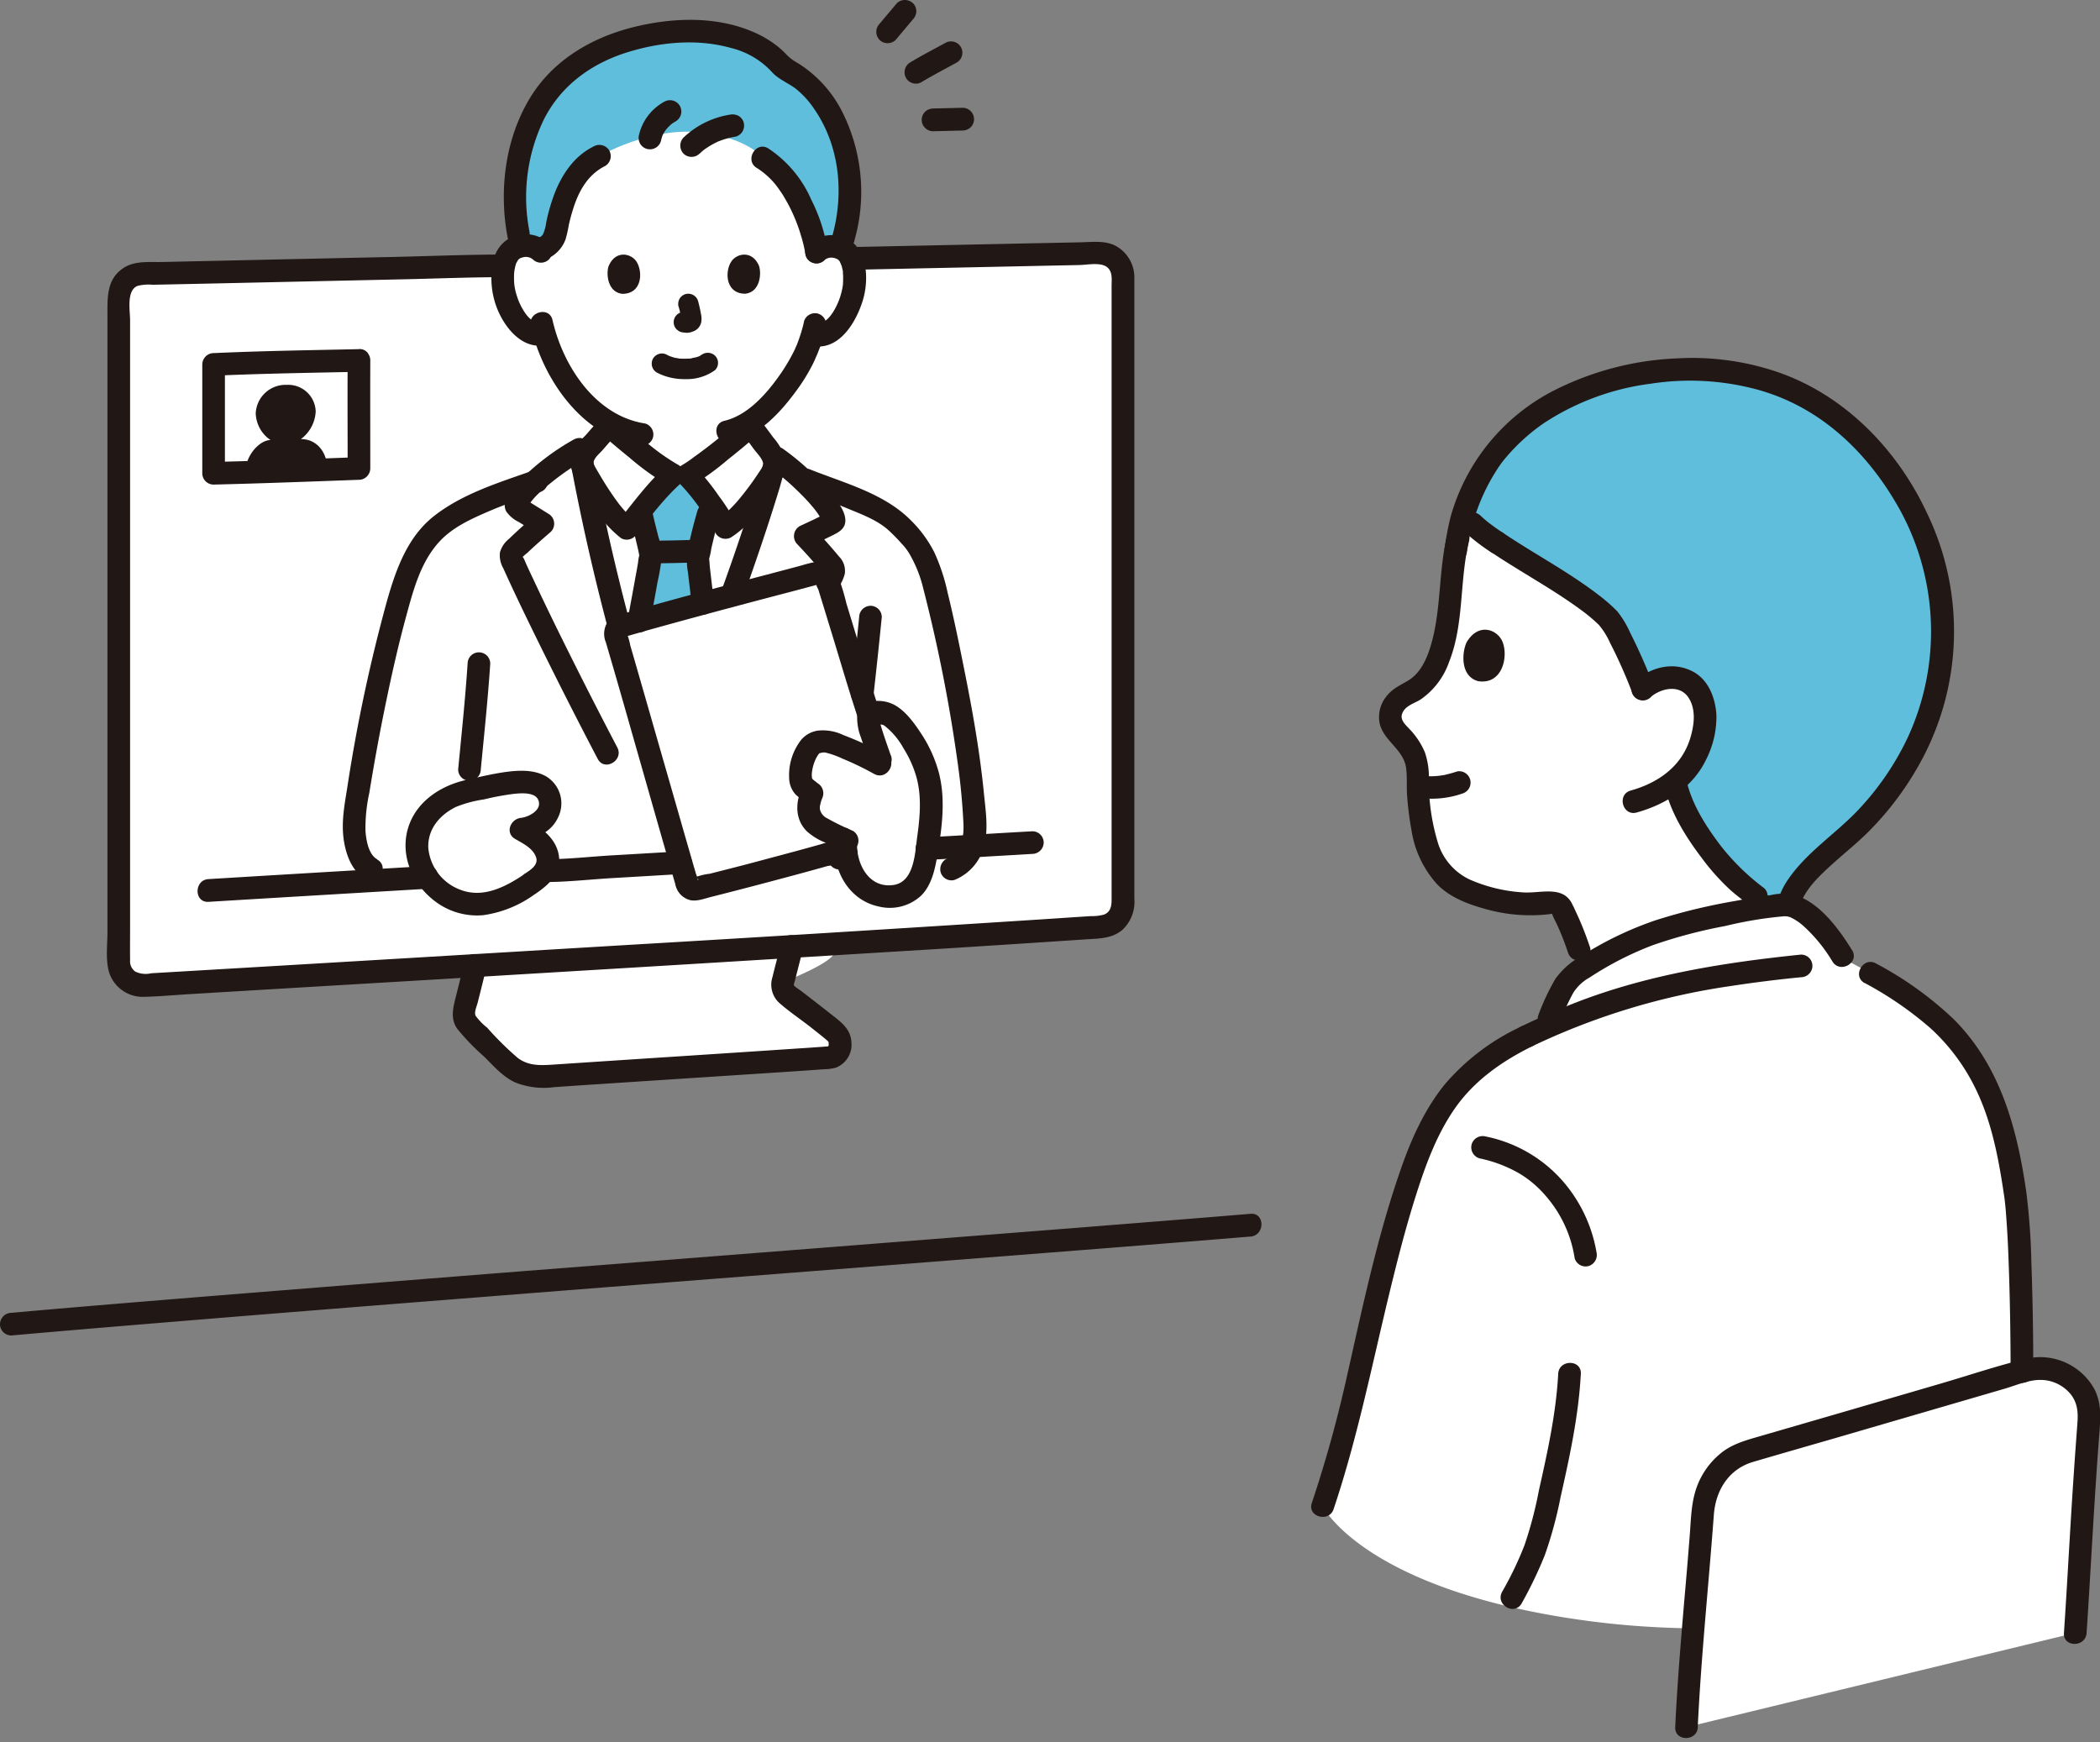
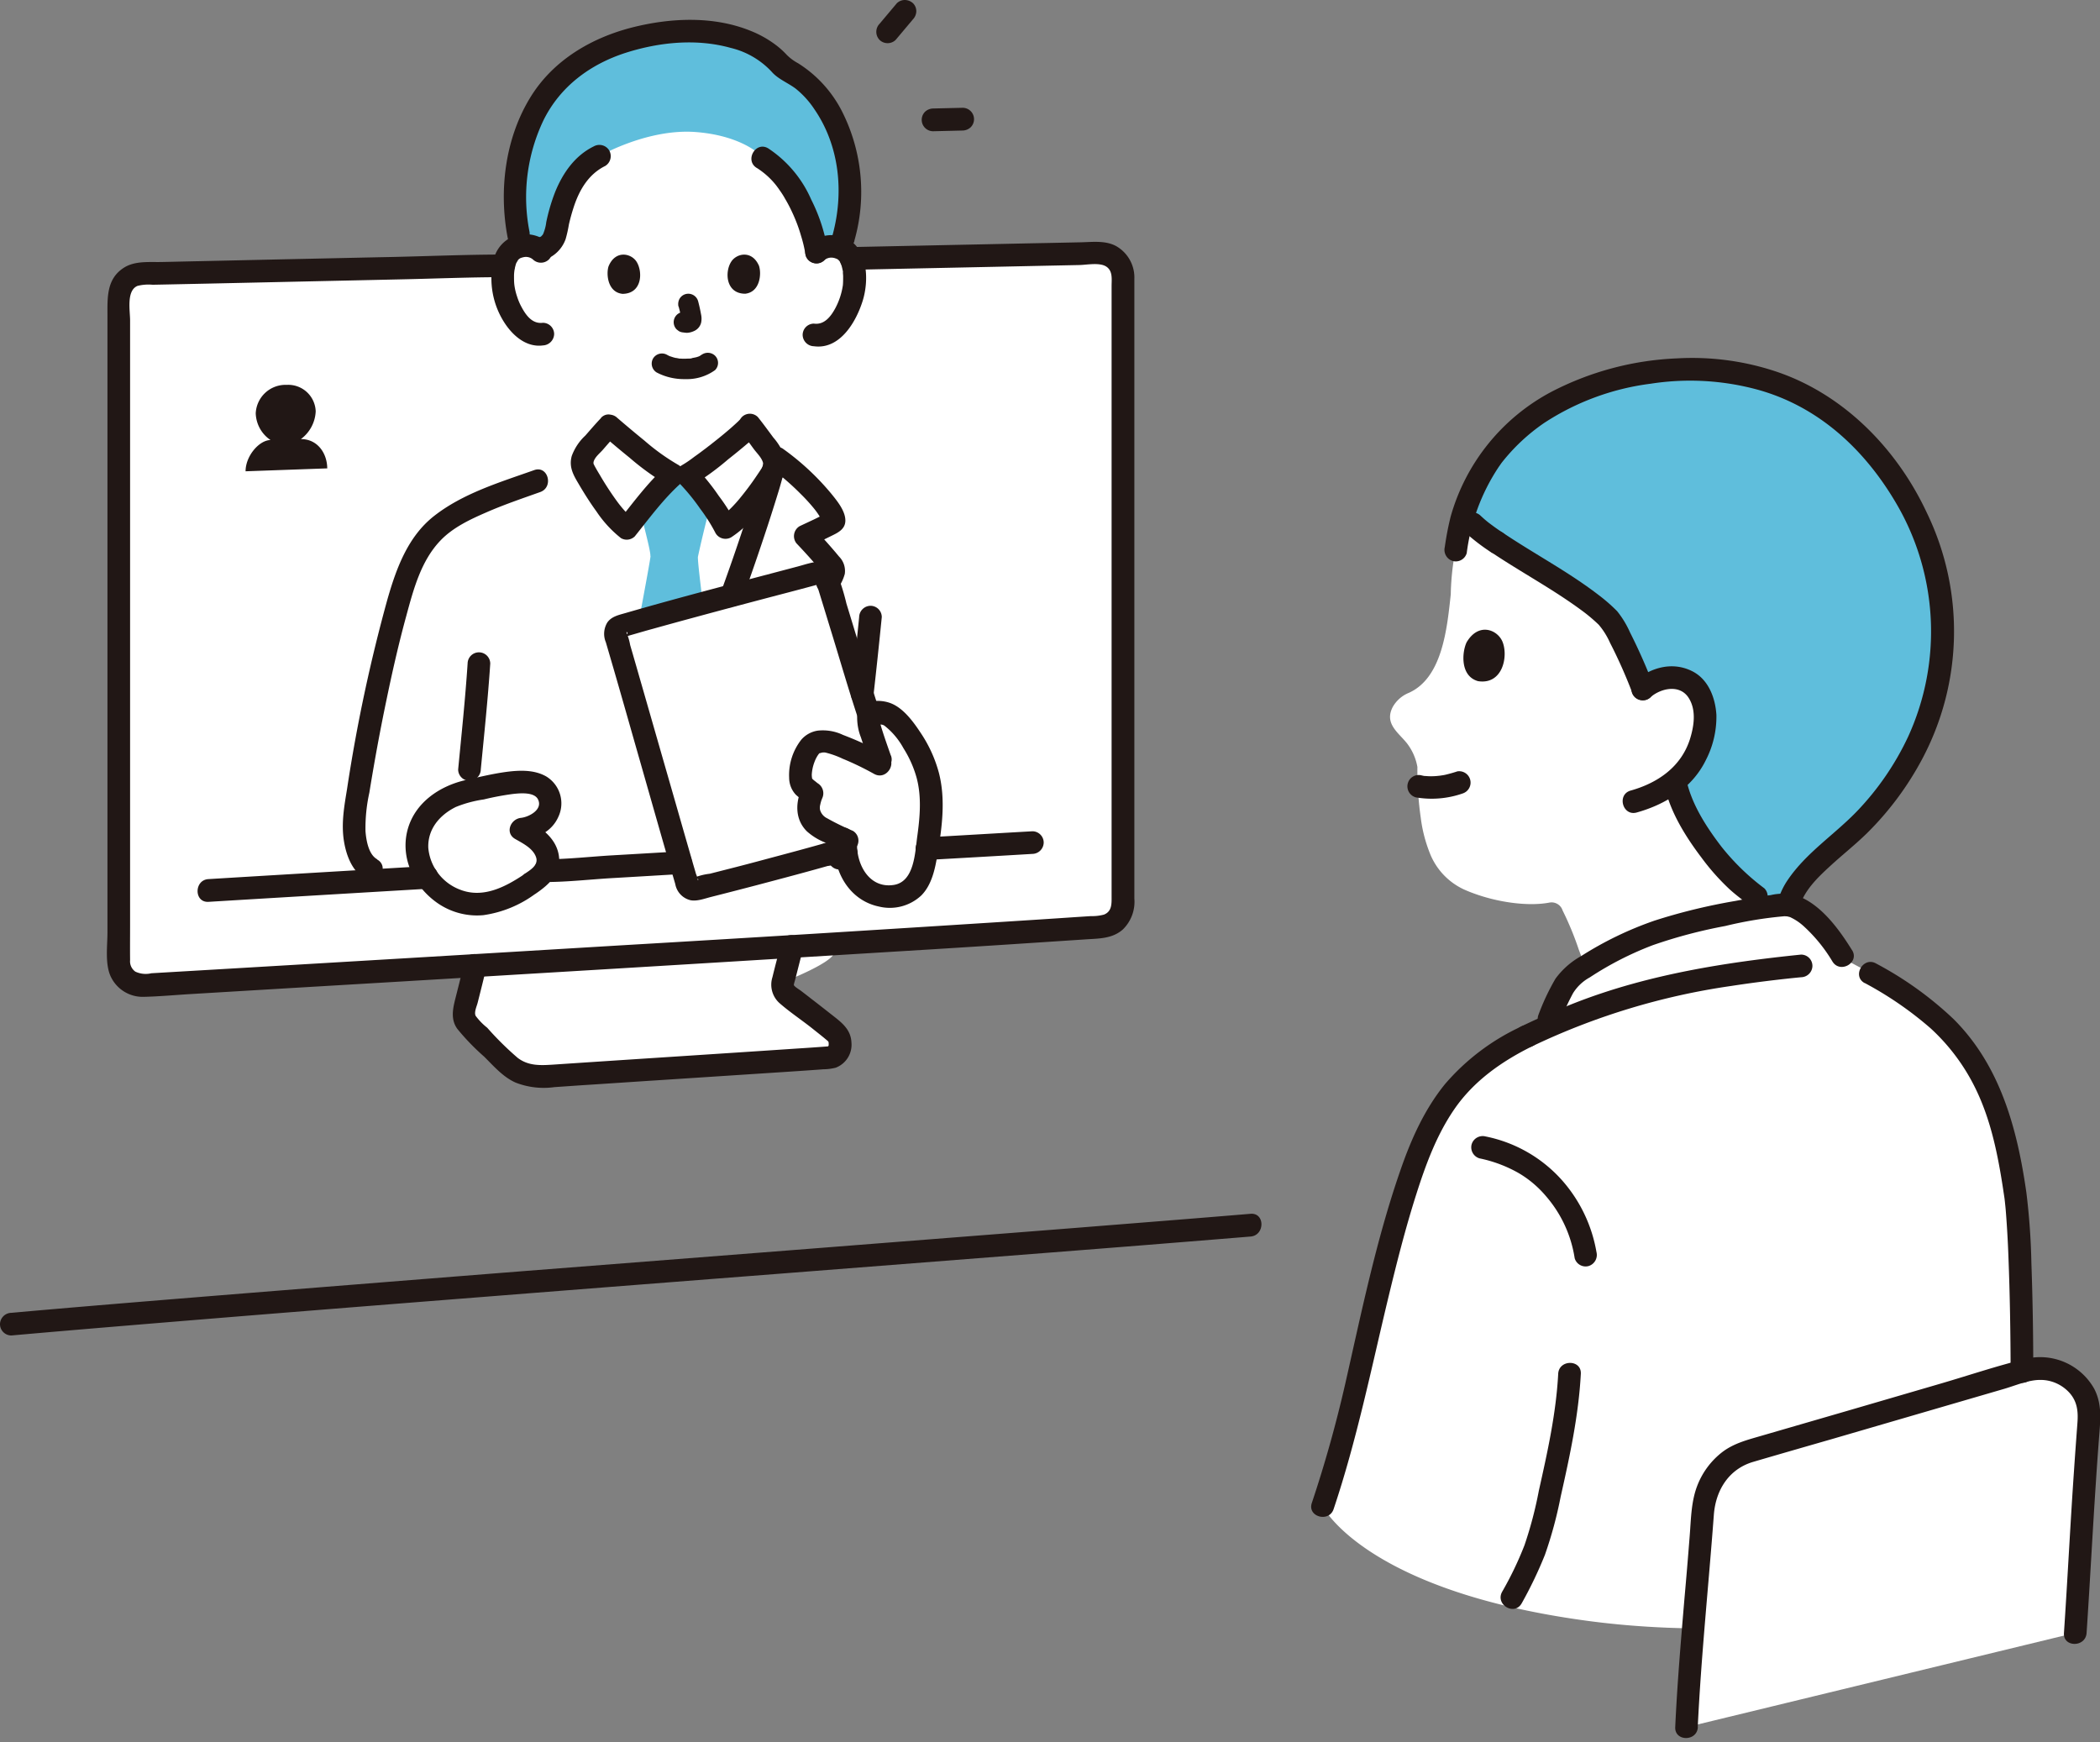
<svg xmlns="http://www.w3.org/2000/svg" width="135" height="112" fill="none">
  <rect width="100%" height="100%" fill="#808080" stroke="none" />
  <g clip-path="url(#a)">
    <path d="M106.568 59.888a22.548 22.548 0 0 0-4.658 2.28l-.42-1.125a19.694 19.694 0 0 0-1.035-2.505.747.747 0 0 0-.847-.51c-1.328.255-3.233 0-4.793-.563a8.811 8.811 0 0 1-.712-.285 4.295 4.295 0 0 1-2.198-2.362 9.234 9.234 0 0 1-.57-2.235 21.81 21.81 0 0 1-.217-3.277 3.49 3.49 0 0 0-.675-1.523c-.548-.69-1.478-1.267-.9-2.348a2.097 2.097 0 0 1 1.027-.892c2.138-.96 2.453-4.08 2.693-6.33.03-1.575.285-3.142.772-4.642l.128-.375.502.472c1.913 1.8 6.893 4.117 8.843 6.21a26.634 26.634 0 0 1 2.092 4.41c.405-.39.923-.637 1.485-.712a2.164 2.164 0 0 1 1.77.495c.668.63.87 1.792.713 2.707a5.536 5.536 0 0 1-1.875 3.428c.022.127.045.202.045.202.42 1.942 2.55 5.175 4.5 6.682l1.53 1.185a56.5 56.5 0 0 0-6.405 1.358c-.233.067-.465.135-.705.217l-.075.03-.015.008ZM70.665 16.291c-10.245.202-48.217 1.005-61.545 1.312-.817.015-1.47.69-1.47 1.507v42.728c0 .832.675 1.508 1.508 1.508h.09C27.105 62.28 58.32 60.443 70.8 59.587a1.509 1.509 0 0 0 1.403-1.508v-40.28c0-.832-.675-1.507-1.5-1.507h-.038Z" fill="#fff" />
    <path d="M32.662 68.445c-.045-.038-.082-.075-.127-.12-.788-.78-1.83-1.815-2.43-2.438a1.026 1.026 0 0 1-.233-1.14c.18-.712.532-2.107.66-2.677 6.84-.405 13.912-.833 20.377-1.23 6.465-.398-.592 2.31-.592 2.31-.075.3.03.615.277.802 1.125.863 2.363 1.808 3.098 2.438.472.382.427 1.53-.375 1.612-.803.075-11.91.78-18.398 1.223a3.134 3.134 0 0 1-2.264-.773l.007-.007Zm18.847-37.71h-.022a17.957 17.957 0 0 0-1.545-1.283 145.69 145.69 0 0 1-4.282 12.48c-1.2 3.038-1.576 4.005-3.135 7.245-1.178-3.292-1.448-4.305-2.318-7.425A146.492 146.492 0 0 1 37.26 28.89c-1.02.6-1.98 1.29-2.865 2.077a41.148 41.148 0 0 0-4.328 1.71 7.533 7.533 0 0 0-2.445 1.748 8.782 8.782 0 0 0-1.5 2.64c-1.215 3.532-2.61 10.342-3.338 15.315-.165 1.222.173 3.037 1.088 3.502l1.335.675c14.46-.855 28.425-1.642 37.297-2.152.135-.405.188-.825.173-1.253a37.585 37.585 0 0 0-.18-2.437 68.618 68.618 0 0 0-.907-5.933c-.698-3.532-.93-4.815-1.733-7.882a8.993 8.993 0 0 0-1.02-2.025 9.188 9.188 0 0 0-1.89-1.808c-1.65-.93-3.735-1.605-5.445-2.325l.007-.007Z" fill="#fff" />
    <path d="M34.786 16.155a1.366 1.366 0 0 0-.998-.368 1.298 1.298 0 0 0-1.155.638c-.397.683-.382 1.935-.12 2.715.21.773.63 1.462 1.223 2.002.352.3.817.42 1.275.323a10.525 10.525 0 0 0 1.987 3.78 8.603 8.603 0 0 0 2.168 1.935v.218c.42.36 2.977 2.572 4.11 3.157h.922c.548-.293 3.735-2.738 4.013-3.218v-.217c1.882-1.245 3.33-3.75 3.607-4.5.158-.36.293-.728.405-1.103l.113.023c.42.06.847-.067 1.177-.337a4.14 4.14 0 0 0 1.23-1.995c.263-.78.285-2.033-.105-2.715a1.274 1.274 0 0 0-1.155-.645 1.395 1.395 0 0 0-1.005.367s1.988-8.595-9.06-8.595c-9.337 0-8.647 8.543-8.647 8.543l.015-.008Z" fill="#fff" />
    <path d="M40.058 41.197a147.927 147.927 0 0 1-2.64-11.475c.03-.292.157-.577.352-.795.42-.45.953-1.102 1.388-1.545.42.36 2.977 2.573 4.11 3.158h.922c.548-.293 3.736-2.738 4.013-3.218.405.495.9 1.215 1.297 1.718.196.255.3.57.3.892a144.748 144.748 0 0 1-4.14 11.985c-1.2 3.038-1.574 4.005-3.134 7.245-1.178-3.292-1.448-4.312-2.318-7.425a11.98 11.98 0 0 1-.15-.555v.015Zm89.325 60.63c.862-5.535.682-21.547.18-24.96a27.3 27.3 0 0 0-1.463-6.172c-1.777-4.485-4.89-6.623-9.555-9.038-1.132-1.927-2.745-3.51-3.78-3.48-1.147.038-4.777.728-7.417 1.455-2.408.668-5.31 2.303-6.345 3.18-.555.473-1.11 1.935-1.425 2.678l-.24.577c-.397.18-.787.368-1.185.563-3.12 1.53-5.093 3.352-6.555 6.577-1.71 3.773-3.188 10.53-4.403 15.855a68.226 68.226 0 0 1-2.174 7.77s2.654 5.408 16.904 7.358c14.25 1.95 27.458-2.363 27.458-2.363Z" fill="#fff" />
    <path d="M108.412 111.044c.225-4.71.735-9.397 1.042-13.83.128-1.807 1.208-3.405 2.94-3.907 5.16-1.493 12.668-3.69 17.858-5.205 2.025-.593 4.192.952 4.035 3.06-.503 6.525-.57 9.037-.9 13.822M34.064 56.842c-.982.667-2.07 1.26-3.27 1.297a3.973 3.973 0 0 1-3.937-3.18c-.293-1.762.765-3.255 2.647-3.945 1.043-.225 2.82-.667 3.698-.712.765-.038 1.642.067 2.002.697.27.51.195 1.14-.18 1.575-.39.443-.945.705-1.537.743.487.24.93.57 1.305.96.375.39.517.945.367 1.462-.202.413-.525.75-.915.975-.06.045-.12.083-.187.128h.007Zm5.58-15.758c-.03-.097-.052-.18-.075-.262a.431.431 0 0 1 .293-.54c3.217-.953 9.712-2.648 12.742-3.458a.437.437 0 0 1 .525.293c1.238 4.005 2.31 7.612 2.775 8.992l2.13 7.373-4.537 1.35c-1.485.427-6.645 1.815-8.798 2.325a.434.434 0 0 1-.517-.3c-.84-2.88-3.555-12.458-4.53-15.773h-.008Z" fill="#fff" />
    <path d="M57.286 57.637c-.428 0-.848-.082-1.23-.262a2.6 2.6 0 0 1-.825-.563 2.829 2.829 0 0 1-.72-1.477 3.573 3.573 0 0 1-.135-1.32c-.563-.248-.93-.465-1.185-.578a2.296 2.296 0 0 1-.968-.697 1.376 1.376 0 0 1-.255-.9c.03-.293.105-.585.233-.855a4.734 4.734 0 0 1-.63-.533c-.315-.66.06-1.785.352-2.25.158-.292.458-.495.788-.532a1.26 1.26 0 0 1 .645.037c1.17.398 2.302.9 3.382 1.515-.247-.697-.645-1.822-.855-2.527a1.797 1.797 0 0 1-.06-.6.391.391 0 0 1 .413-.315c.27-.015.532.022.787.112.585.3 1.253 1.118 1.688 1.838a7.254 7.254 0 0 1 1.08 2.835c.09.847.097 1.702.007 2.557-.165.953-.18 1.523-.435 2.535-.09.465-.277.9-.562 1.283a2.054 2.054 0 0 1-1.515.69v.007Z" fill="#fff" />
    <path d="M103.514 39.884a26.634 26.634 0 0 1 2.092 4.41c.405-.39.923-.637 1.485-.712a2.164 2.164 0 0 1 1.77.495c.668.63.87 1.792.713 2.707a5.536 5.536 0 0 1-1.875 3.428c.022.127.045.202.045.202.42 1.943 2.55 5.175 4.5 6.683l1.53 1.185c.42-.06.772-.098 1.012-.105.068 0 .128 0 .195.015.443-1.868 2.858-3.555 4.223-4.838 2.167-2.04 5.407-6.097 5.685-12.052a17.576 17.576 0 0 0-2.235-9.128c-3.585-6.232-8.048-7.597-10.815-8.152a16.975 16.975 0 0 0-5.37-.135c-.99.127-1.965.315-2.925.57-5.25 1.41-7.598 4.785-8.055 5.565-.6.952-1.08 1.987-1.418 3.06l.63.592c1.913 1.8 6.893 4.118 8.843 6.21h-.03Zm-61.695-4.132c0 .135-.33 1.927-.75 4.177 1.2-.337 2.632-.735 4.11-1.132-.173-1.485-.315-2.603-.315-2.985.15-.72.517-2.258.66-2.753 0 0 .105-.24.232-.547a15.857 15.857 0 0 0-1.575-1.965h-.922a23.139 23.139 0 0 0-2.07 2.302l.015.068c.097.637.622 2.445.607 2.827l.008.008ZM54.56 11.024a9.321 9.321 0 0 0-2.505-5.475 9.214 9.214 0 0 0-1.807-1.267c-1.455-1.898-4.583-2.46-7.058-2.22-2.82.277-5.722 1.26-7.62 3.397-2.175 2.453-3.045 6.713-2.077 10.358.09-.015.187-.03.277-.03.315-.015.615.082.87.262.555-.12.983-.57 1.073-1.132.165-.99.465-1.958.885-2.865a4.247 4.247 0 0 1 1.875-1.98l.21-.113s3.015-1.702 6.045-1.47c2.835.218 4.042 1.388 4.042 1.388l.45.435c2.1 1.41 3.105 4.732 3.27 5.91.27-.248.63-.383 1.005-.368.18 0 .36.038.525.105.548-1.575.735-3.255.548-4.92l-.008-.015Z" fill="#5FBEDC" />
    <path d="M32.393 16.365c-2.408 0-4.823.105-7.238.158-2.212.044-4.417.097-6.63.142l-5.767.128c-.803.015-1.598.037-2.4.052-.795.015-1.688-.082-2.393.367-1.132.72-1.057 1.943-1.057 3.113v39.6c0 .87-.158 1.98.18 2.79a2.268 2.268 0 0 0 2.152 1.373c1.013-.023 2.033-.12 3.045-.18l6.51-.39c4.815-.285 9.63-.57 14.453-.863 8.917-.532 17.835-1.08 26.752-1.627 3.285-.203 6.563-.42 9.848-.638.832-.053 1.665-.045 2.332-.63a2.486 2.486 0 0 0 .743-1.987v-39.84a2.32 2.32 0 0 0-1.193-2.123c-.69-.36-1.5-.248-2.25-.232l-2.175.045c-1.942.037-3.885.082-5.827.12l-6.78.142c-.938.023-.938 1.478 0 1.463 4.162-.09 8.325-.173 12.48-.263l2.197-.045c.495-.008 1.335-.188 1.763.113.405.285.322.802.322 1.237v39.218c0 .465.038.982-.487 1.192a2.894 2.894 0 0 1-.84.098l-1.035.067c-1.53.105-3.068.202-4.598.3-8.205.525-16.417 1.035-24.622 1.515-9.075.547-18.143 1.087-27.218 1.62l-2.932.172a1.566 1.566 0 0 1-1.028-.105.81.81 0 0 1-.337-.734c-.008-.765 0-1.53 0-2.288V20.602c0-.637-.248-1.912.472-2.22.323-.082.653-.105.983-.075l1.087-.022 2.483-.052 12.277-.27c2.243-.046 4.485-.143 6.72-.143.938 0 .938-1.462 0-1.462l.008.007Z" fill="#211715" />
    <path d="M48.644 10.792c.51.322.96.735 1.32 1.215-.053-.068.082.112.097.135.045.067.09.127.135.195.098.142.188.285.27.435.165.277.315.562.45.855.233.495.428 1.005.578 1.53.127.405.225.817.292 1.245.105.39.51.615.9.51a.747.747 0 0 0 .51-.9 11.133 11.133 0 0 0-1.05-3.188 7.55 7.55 0 0 0-2.76-3.285c-.802-.487-1.537.773-.735 1.26l-.007-.007Zm-6.428 13.155c.57.3 1.208.442 1.845.427a3.09 3.09 0 0 0 1.905-.577.654.654 0 0 0 0-.93.675.675 0 0 0-.93 0c.225-.18 0-.008-.075.03-.052.03-.202.075.008 0-.053.015-.098.037-.15.052-.135.045-.285.053-.413.098.068-.023.113-.015.015 0-.037 0-.082.007-.12.007-.097 0-.195.008-.292.008-.09 0-.18 0-.263-.008-.037 0-.082 0-.12-.007h-.067c-.053-.015-.03-.008.067 0-.015-.023-.172-.03-.202-.038-.06-.015-.128-.03-.188-.052-.052-.015-.112-.038-.165-.053-.015 0-.037-.015-.052-.022-.105-.038.157.075.06.03-.068-.03-.135-.068-.195-.098a.666.666 0 0 0-.9.233.666.666 0 0 0 .232.9Zm1.41-4.238c.083.293.143.585.195.885l-.022-.172v.12l.022-.173s0 .038-.015.053l.068-.158-.023.038.105-.135s-.015.022-.03.03l.135-.105s-.045.022-.067.037l.157-.067a.527.527 0 0 1-.12.037l.173-.022h-.113l.173.022-.3-.045a.661.661 0 0 0-.465 1.125l.135.105a.64.64 0 0 0 .33.09h.007l-.172-.022c.112.022.225.037.337.045.18 0 .36-.053.525-.135a.79.79 0 0 0 .413-.525 1.276 1.276 0 0 0-.008-.533 10.47 10.47 0 0 0-.187-.84.657.657 0 0 0-.803-.457.656.656 0 0 0-.39.3.711.711 0 0 0-.067.51l.007-.008Zm-4.507-2.58c-.158.503-.053 1.665.9 1.763 1.26-.008 1.32-1.41.9-2.07-.345-.54-1.365-.765-1.8.307Zm9.682-.007c.158.502.053 1.657-.892 1.762-1.26 0-1.328-1.41-.9-2.062.345-.54 1.365-.765 1.8.307l-.008-.007ZM24.246 55.244c-.555-.307-.705-1.222-.75-1.807-.015-.833.068-1.665.248-2.475.322-1.988.682-3.96 1.095-5.933.375-1.815.787-3.63 1.275-5.415.465-1.71.945-3.555 2.205-4.867.787-.825 1.882-1.343 2.917-1.793 1.14-.502 2.318-.9 3.495-1.32.878-.315.503-1.725-.39-1.41-2.197.78-4.582 1.493-6.442 2.955-1.68 1.32-2.423 3.368-2.993 5.355a103.88 103.88 0 0 0-2.595 12.188c-.18 1.102-.375 2.175-.21 3.292.143.945.525 2.018 1.41 2.505.818.458 1.553-.802.735-1.26v-.015Z" fill="#211715" />
    <path d="M30.06 42.667c-.15 2.273-.39 4.538-.607 6.803 0 .405.33.727.728.727a.742.742 0 0 0 .727-.727c.218-2.265.458-4.53.608-6.803a.727.727 0 1 0-1.455 0Zm24.616 12.705c.075-.412.142-.832.21-1.252a.555.555 0 0 0 .015-.293.505.505 0 0 0-.09-.27.732.732 0 0 0-1.335.173c-.068.42-.135.832-.21 1.252a.555.555 0 0 0-.015.293c0 .097.037.187.09.27a.733.733 0 0 0 1.335-.173Zm.555-15.697c-.165 1.65-.338 3.3-.525 4.95 0 .405.33.727.727.727a.743.743 0 0 0 .728-.727c.187-1.65.36-3.3.525-4.95a.727.727 0 0 0-.728-.728.743.743 0 0 0-.727.728Z" fill="#211715" />
-     <path d="M51.646 31.576c.99.397 1.987.757 2.97 1.17.84.344 1.777.704 2.467 1.312.315.285.615.593.9.915.225.233.413.495.563.78.36.645.63 1.343.802 2.063a99.8 99.8 0 0 1 2.228 11.31 41.61 41.61 0 0 1 .36 3.84c.037.802-.113 1.844-.96 2.197-.383.12-.6.51-.51.9.105.39.51.615.892.51a3.177 3.177 0 0 0 1.875-2.078c.33-1.087.135-2.34.023-3.45-.248-2.535-.683-5.047-1.178-7.544-.36-1.808-.72-3.615-1.162-5.408a12.459 12.459 0 0 0-.848-2.573 7.888 7.888 0 0 0-1.477-2.032c-1.733-1.777-4.328-2.43-6.57-3.33a.723.723 0 0 0-.893.51c-.097.39.128.78.51.9l.008.008Zm-11.13 8.527a140.728 140.728 0 0 1-2.55-11.408.742.742 0 0 0-1.073-.442 15.588 15.588 0 0 0-3.547 2.715c-.428.457-1.163 1.23-.803 1.912.21.3.495.533.825.69.383.24.773.48 1.155.728l-.15-1.148c-.555.48-1.11.968-1.642 1.486a1.71 1.71 0 0 0-.593.884c-.037.353.038.713.218 1.02.622 1.38 1.282 2.753 1.95 4.118a330.166 330.166 0 0 0 4.117 8.13c.435.833 1.695.098 1.26-.735a337.779 337.779 0 0 1-3.735-7.35c-.592-1.2-1.17-2.408-1.74-3.623-.15-.314-.3-.637-.442-.96 0 0-.203-.547-.24-.217.007-.06.315-.315.367-.352.495-.473 1.005-.916 1.523-1.366a.736.736 0 0 0-.15-1.147l-.795-.495-.36-.225c-.098-.06-.203-.112-.308-.165l.098.367v-.09l-.09.368c.352-.765 1.11-1.358 1.755-1.875a17.51 17.51 0 0 1 2.062-1.402l-1.072-.436a145.483 145.483 0 0 0 2.55 11.408c.24.907 1.65.525 1.402-.39h.008Zm4.185-5.4c-.923.037-1.845.052-2.768.06a.727.727 0 1 0 0 1.455 85.166 85.166 0 0 0 2.768-.06.727.727 0 0 0 0-1.455Z" fill="#211715" />
-     <path d="m45.907 38.79-.225-1.905c-.023-.218-.053-.435-.068-.66 0-.083-.014-.165-.022-.24v-.112c-.03-.098-.045.142-.008.052.068-.217.113-.435.143-.66.06-.255.12-.51.18-.758.105-.42.203-.84.323-1.252.255-.908-1.148-1.29-1.403-.39-.255.892-.495 1.807-.652 2.722-.038.405-.023.818.052 1.223.075.66.158 1.32.233 1.98.014.398.33.72.727.727.398 0 .727-.33.727-.727h-.007Zm-5.4-5.678c.09.555.248 1.096.375 1.636.068.277.135.547.188.825l.022.142c.015.097-.015-.18 0-.015.015.18-.038-.038.015-.053a3.16 3.16 0 0 0-.09.533 41.83 41.83 0 0 1-.165.915c-.157.885-.322 1.763-.487 2.648a.75.75 0 0 0 .51.9.741.741 0 0 0 .9-.51c.172-.916.337-1.83.502-2.745.12-.518.203-1.035.262-1.568a4.789 4.789 0 0 0-.232-1.373c-.135-.57-.3-1.14-.398-1.717a.735.735 0 0 0-.9-.51.747.747 0 0 0-.51.9l.008-.008Z" fill="#211715" />
    <path d="M38.64 26.873c-.353.367-.683.757-1.013 1.132-.39.36-.683.803-.87 1.305-.195.698.09 1.208.428 1.778.36.615.742 1.222 1.162 1.8.435.652.968 1.23 1.575 1.71.285.165.645.12.885-.113.938-1.17 1.852-2.422 2.977-3.427a.743.743 0 0 0-.007-1.043 1.647 1.647 0 0 0-.135-.105 13.862 13.862 0 0 1-2.205-1.575 82.678 82.678 0 0 1-1.755-1.47.738.738 0 0 0-1.028 0 .747.747 0 0 0 0 1.035c.6.518 1.2 1.028 1.815 1.523a16.46 16.46 0 0 0 2.438 1.755l-.15-1.148c-1.117 1.005-2.032 2.258-2.97 3.428l.885-.113c-.127-.09.083.075-.037-.03-.06-.052-.113-.097-.166-.15a7.735 7.735 0 0 1-.855-1.005 19.83 19.83 0 0 1-1.064-1.642 14.111 14.111 0 0 1-.33-.57c-.03-.06-.06-.135-.105-.195-.016-.03-.083-.143 0 .037.075.158.022 0 .044-.097.083-.308.383-.533.6-.78.3-.345.593-.69.908-1.013.645-.675-.383-1.71-1.035-1.035l.008.008Zm15.224 10.95c.203-.278.353-.593.443-.923a1.309 1.309 0 0 0-.367-1.117 31.877 31.877 0 0 0-1.643-1.838l-.15 1.148c.435-.218.87-.428 1.297-.638.413-.202.878-.42.9-.952.023-.645-.547-1.32-.93-1.793a16.433 16.433 0 0 0-3.112-2.88.73.73 0 0 0-1.072.443 141.103 141.103 0 0 1-2.903 8.842c-.322.885 1.087 1.268 1.403.39a168.92 168.92 0 0 0 1.597-4.635c.248-.757.488-1.515.72-2.272.12-.383.218-.765.33-1.148 0-.12.015-.127.03-.037.06-.135.06-.165 0-.09.068-.225.158-.443.218-.668l-1.073.435c.675.503 1.32 1.058 1.913 1.658.322.315.622.645.907.997.105.135.203.27.292.413.053.09.113.18.158.27.045.09.052.277.052.075l.098-.368-.06.083.263-.263c-.57.33-1.185.593-1.778.878a.748.748 0 0 0-.255 1.012c.03.053.067.098.105.135.367.39.735.788 1.087 1.193.15.21.316.405.495.585-.06-.045.09-.195-.052 0-.075.105-.142.232-.203.345-.48.81.78 1.545 1.26.735l.03-.015Z" fill="#211715" />
    <path d="M47.692 27.848c.27.33.517.683.772 1.028.218.292.54.585.6.937-.007-.06.008.21 0 .173 0-.023.045-.12.023-.083-.03.053-.06.105-.09.15-.12.188-.24.368-.368.555-.337.503-.705.99-1.095 1.463a8.627 8.627 0 0 1-.997 1.02c-.105.09.045-.023-.09.075-.06.037-.12.082-.18.12l.997.262c-.3-.577-.652-1.132-1.05-1.657-.45-.66-.952-1.283-1.507-1.86l-.15 1.147a17.405 17.405 0 0 0 2.257-1.65c.42-.33.833-.667 1.238-1.012.3-.233.562-.503.78-.81.495-.803-.765-1.53-1.26-.735-.068.105.142-.143 0 0-.053.052-.098.105-.15.15-.143.135-.285.262-.428.39-.397.345-.802.675-1.215.997l-.142.113-.09.067c.037-.03.037-.03 0 0-.105.083-.21.165-.315.24-.195.15-.39.293-.593.435-.262.203-.532.39-.817.555a.748.748 0 0 0-.255 1.013c.03.052.067.097.105.135.487.51.937 1.057 1.335 1.635a10.8 10.8 0 0 1 .997 1.582.74.74 0 0 0 .998.263 6.595 6.595 0 0 0 1.62-1.508c.487-.592.945-1.207 1.372-1.845.383-.57.645-1.087.458-1.815a3.875 3.875 0 0 0-.735-1.245c-.33-.442-.653-.892-.998-1.32a.724.724 0 0 0-1.027 0 .755.755 0 0 0 0 1.035Zm-12.398-12.21a2.235 2.235 0 0 0-2.452-.367c-.563.285-.968.81-1.11 1.425a5.236 5.236 0 0 0 .735 4.11c.54.81 1.395 1.537 2.43 1.402a.754.754 0 0 0 .727-.727.728.728 0 0 0-.727-.728c-.653.083-1.058-.435-1.365-1.005a3.738 3.738 0 0 1-.293-.69 3.757 3.757 0 0 1-.18-.802c-.015-.173-.015-.338-.015-.51 0-.143.015-.285.038-.428.03-.15.067-.3.12-.442-.038.097.082-.128.112-.18-.067.142-.045.06.008 0 .022-.03.15-.12.022-.03.053-.038.105-.068.165-.098-.12.053.075-.022.105-.022a.693.693 0 0 1 .645.135.738.738 0 0 0 1.028 0 .747.747 0 0 0 0-1.035l.007-.008Zm17.708 1.08a.7.7 0 0 1 .607-.135c.038 0 .255.09.143.038.06.03.112.06.165.097-.098-.067-.023-.015.022.038.045.052.105.165.008 0 .022.037.045.067.06.097 0 .008.09.195.045.083.052.142.09.292.12.442.015.045.022.09.015.135 0 .083.015.165.015.255 0 .188 0 .368-.015.555a4.534 4.534 0 0 1-.488 1.493c-.3.555-.72 1.08-1.372.99a.727.727 0 0 0-.728.727c.008.398.33.72.728.728 1.672.225 2.715-1.575 3.135-2.933.382-1.23.352-3.105-.84-3.885a2.227 2.227 0 0 0-2.655.248.74.74 0 0 0 .015 1.035c.285.27.727.27 1.012 0l.008-.008Z" fill="#211715" />
-     <path d="M51.69 20.663c-.098.457-.24.907-.405 1.35-.023.052-.038.105-.06.157a.527.527 0 0 1-.008.023c-.038.082-.082.165-.112.255-.038.105.09-.18 0 0-.023.037-.038.082-.06.12a11.85 11.85 0 0 1-.99 1.642c-.84 1.185-2.04 2.505-3.48 2.843-.916.21-.526 1.62.39 1.41 1.807-.42 3.202-1.928 4.252-3.375.413-.555.765-1.14 1.072-1.755.068-.142.128-.285.188-.427.075-.18-.067.15.015-.03.053-.113.098-.233.143-.353.195-.473.345-.968.457-1.462a.748.748 0 0 0-.51-.9.741.741 0 0 0-.9.51l.008-.008Zm-17.566.308c.765 3.397 3.308 7.102 6.96 7.665a.74.74 0 0 0 .893-.51.735.735 0 0 0-.51-.9c-3.188-.488-5.28-3.698-5.947-6.645-.203-.915-1.613-.526-1.403.39h.008Zm8.363-11.896a2.87 2.87 0 0 1 .127-.427l-.075.172c.083-.194.188-.382.323-.547l-.113.143c.143-.18.3-.346.48-.488l-.15.112c.113-.09.233-.164.36-.24a.733.733 0 0 0 .263-.997.733.733 0 0 0-.997-.263 3.283 3.283 0 0 0-1.628 2.138.776.776 0 0 0 .075.563.733.733 0 0 0 1.335-.173v.008Zm2.497.796c.083-.075.166-.158.255-.226.023-.014.046-.037.068-.052a.798.798 0 0 1-.03.023c.045-.038.097-.068.142-.098.203-.135.406-.255.623-.36.052-.022.105-.053.157-.075.09-.037-.022.015-.052.022.03-.007.053-.022.083-.03a4.977 4.977 0 0 1 1.072-.292.75.75 0 0 0 .435-.338.776.776 0 0 0 .075-.562.728.728 0 0 0-.337-.435.86.86 0 0 0-.563-.075 5.61 5.61 0 0 0-2.97 1.47.747.747 0 0 0 0 1.035.738.738 0 0 0 1.027 0l.015-.008Z" fill="#211715" />
    <path d="M54.922 15.48c.795-2.768.51-5.738-.788-8.31A7.853 7.853 0 0 0 51.3 4.063a3.07 3.07 0 0 1-.712-.525 5.476 5.476 0 0 0-.653-.6 6.971 6.971 0 0 0-1.657-.945c-2.385-.975-5.13-.855-7.59-.24-2.633.66-5.085 2.093-6.548 4.433-1.665 2.662-2.085 6.037-1.507 9.082.172.923 1.582.533 1.402-.39a11.488 11.488 0 0 1 .9-7.14c1.08-2.19 3.015-3.615 5.31-4.35 2.153-.682 4.538-.922 6.735-.307a5.277 5.277 0 0 1 2.618 1.522c.412.48 1.042.713 1.552 1.095.465.375.87.818 1.2 1.32 1.62 2.355 1.913 5.348 1.178 8.07-.248.908 1.162 1.298 1.402.39h-.007Z" fill="#211715" />
    <path d="M34.936 16.725a2.169 2.169 0 0 0 1.425-1.35 8.19 8.19 0 0 0 .21-.938 12.6 12.6 0 0 1 .285-1.042c.367-1.163.967-2.19 2.047-2.723a.74.74 0 0 0 .263-.997.74.74 0 0 0-.998-.263c-1.207.593-1.98 1.703-2.475 2.918a11.95 11.95 0 0 0-.577 1.957c-.03.27-.105.533-.21.78-.008.015-.105.12-.105.12a.844.844 0 0 1-.158.09c-.135.068.06-.015-.09.03-.885.293-.51 1.703.39 1.41l-.007.008Zm61.672 17.527a16.94 16.94 0 0 1-.952-.682l.142.112a8.122 8.122 0 0 1-.615-.525.773.773 0 0 0-.517-.217.732.732 0 0 0-.728.735c0 .195.075.375.21.517.54.488 1.11.93 1.718 1.32.345.203.795.09.997-.262a.74.74 0 0 0 .075-.563.782.782 0 0 0-.337-.435h.007Z" fill="#211715" />
    <path d="M106.305 44.1a35.645 35.645 0 0 0-1.515-3.435 6.13 6.13 0 0 0-.832-1.372 10.907 10.907 0 0 0-1.215-1.058c-1.935-1.485-4.11-2.625-6.128-3.982-.78-.525-1.507.742-.735 1.26 1.913 1.282 3.96 2.37 5.813 3.742.382.278.742.585 1.08.908.3.352.547.75.735 1.177.525 1.02.99 2.07 1.402 3.143.113.382.51.607.893.51a.737.737 0 0 0 .51-.9l-.008.007Z" fill="#211715" />
    <path d="M106.117 44.812c.683-.577 1.875-.825 2.438.053.51.795.345 1.837.075 2.685-.578 1.77-2.07 2.79-3.803 3.277-.9.255-.517 1.665.39 1.41 1.853-.517 3.57-1.582 4.44-3.36.468-.9.702-1.903.683-2.917-.068-1.095-.51-2.273-1.538-2.798-1.275-.652-2.67-.255-3.712.623a.733.733 0 0 0 0 1.035.738.738 0 0 0 1.027 0v-.008Zm-11.835-3.517c-.3.63-.427 2.175.735 2.497 1.568.248 1.958-1.575 1.575-2.527-.315-.78-1.537-1.283-2.31.03Z" fill="#211715" />
-     <path d="M102.195 60.847c-.21-.63-.45-1.252-.72-1.86l-.27-.585c-.023-.052-.045-.112-.075-.157-.075-.135.097.24-.015-.023-.563-1.342-2.033-.78-3.158-.847a10.02 10.02 0 0 1-3.487-.833 3.87 3.87 0 0 1-2.018-2.31 13.642 13.642 0 0 1-.6-4.08c.03-.6-.06-1.2-.247-1.77a4.914 4.914 0 0 0-1.02-1.537c-.248-.263-.585-.563-.45-.953.18-.517.772-.66 1.192-.922a4.888 4.888 0 0 0 1.83-2.415c.983-2.475.653-5.22 1.283-7.77.225-.915-1.178-1.305-1.403-.39-.577 2.34-.367 4.792-1.057 7.11-.255.847-.653 1.755-1.433 2.235-.517.315-1.035.525-1.417 1.027a2.112 2.112 0 0 0-.435 1.755c.27 1.125 1.522 1.65 1.695 2.835.082.578.022 1.215.067 1.8.053.735.143 1.47.278 2.198a6.687 6.687 0 0 0 1.657 3.502c.818.833 1.935 1.26 3.045 1.568 1.343.39 2.753.51 4.14.352.248-.03.158-.097.27.158.053.127.12.247.18.367.3.63.555 1.283.773 1.943.292.885 1.702.51 1.402-.39l-.007-.008Z" fill="#211715" />
    <path d="M115.657 58.388c.285-1.095 1.17-1.95 1.98-2.693.788-.727 1.628-1.387 2.393-2.137a19.702 19.702 0 0 0 3.517-4.718 17.486 17.486 0 0 0 .308-15.9c-1.913-4.087-5.318-7.575-9.63-9.037a17.052 17.052 0 0 0-6.405-.863c-2.805.113-5.55.84-8.048 2.13a13.088 13.088 0 0 0-6.517 8.048 19.03 19.03 0 0 0-.375 1.95.75.75 0 0 0 .51.9.735.735 0 0 0 .9-.51c.247-1.958.937-3.84 2.025-5.49.06-.09.127-.18.187-.27.015-.023.113-.15.068-.09a12.316 12.316 0 0 1 2.692-2.512 16.225 16.225 0 0 1 6.863-2.528 16.523 16.523 0 0 1 6.855.382c3.93 1.08 6.915 3.863 8.947 7.358a16.262 16.262 0 0 1 .735 14.962 17.893 17.893 0 0 1-3.255 4.755c-1.447 1.515-3.277 2.678-4.47 4.433-.307.445-.535.94-.675 1.462-.232.908 1.17 1.298 1.403.39l-.008-.022Zm-22.005-8.783c-.21.068-.42.128-.63.18-.112.03-.225.053-.345.068-.052.007-.097.015-.142.022-.15.023.165-.015-.023 0a4.18 4.18 0 0 1-.622.03c-.105 0-.203-.015-.308-.015-.157-.015.15.03 0 0-.06-.007-.12-.022-.187-.037a.724.724 0 0 0-.893.51c-.105.39.12.787.51.9a6.038 6.038 0 0 0 3.03-.255.732.732 0 0 0-.382-1.41l-.008.007Z" fill="#211715" />
    <path d="M107.025 50.61c.375 1.65 1.358 3.21 2.363 4.537.54.735 1.147 1.417 1.814 2.04.383.345.795.652 1.193.96.293.27.742.27 1.028 0a.735.735 0 0 0 0-1.035 14.862 14.862 0 0 1-2.783-2.708c-.938-1.23-1.867-2.662-2.212-4.185-.21-.915-1.613-.525-1.403.39ZM.728 85.86c4.394-.39 8.79-.75 13.184-1.11 5.888-.48 11.775-.946 17.663-1.41 6.36-.503 12.713-.998 19.073-1.493l16.994-1.328c3.946-.307 7.89-.622 11.836-.945l.915-.075c.93-.075.937-1.537 0-1.462-3.66.307-7.32.592-10.973.885-5.513.435-11.017.862-16.53 1.297l-19.005 1.485c-6 .473-11.992.953-17.992 1.433-4.643.375-9.286.75-13.92 1.155l-1.246.112a.742.742 0 0 0-.727.728c0 .405.33.727.728.727Zm97.087 17.234a26.523 26.523 0 0 0 1.5-3.127 26.586 26.586 0 0 0 1.012-3.735c.586-2.603 1.155-5.228 1.298-7.905.052-.938-1.41-.938-1.455 0-.135 2.542-.69 5.04-1.245 7.515a25.601 25.601 0 0 1-.922 3.502 22.058 22.058 0 0 1-1.44 3c-.45.825.802 1.56 1.26.735l-.008.015Zm17.97-41.722c-4.897.502-9.788 1.275-14.4 3.052A48.207 48.207 0 0 0 97.777 66c-.84.413-.105 1.673.736 1.26a44.234 44.234 0 0 1 12.772-3.87 82.02 82.02 0 0 1 4.5-.562.74.74 0 0 0 .728-.728.726.726 0 0 0-.728-.727Z" fill="#211715" />
    <path d="M119.063 61.094c-.84-1.357-2.055-3.044-3.653-3.547a3.49 3.49 0 0 0-1.575 0c-.757.098-1.515.233-2.272.375-1.763.3-3.503.72-5.205 1.268a22.3 22.3 0 0 0-4.703 2.272 5.145 5.145 0 0 0-1.657 1.455c-.443.758-.818 1.56-1.118 2.385a.735.735 0 0 0 .51.9.74.74 0 0 0 .893-.51c.24-.63.525-1.245.84-1.837a2.889 2.889 0 0 1 1.072-1.013 20.796 20.796 0 0 1 4.065-2.078 31.925 31.925 0 0 1 4.65-1.23c1.23-.3 2.483-.51 3.743-.622a.786.786 0 0 1 .502.09c.308.15.593.352.84.585a9.99 9.99 0 0 1 1.808 2.235c.495.795 1.755.067 1.26-.735v.007Zm-23.948 13.38a8.57 8.57 0 0 1 2.475.923c.69.397 1.305.922 1.815 1.53a7.922 7.922 0 0 1 1.823 3.96.73.73 0 0 0 .892.51.746.746 0 0 0 .51-.9 9.363 9.363 0 0 0-2.197-4.597 8.921 8.921 0 0 0-4.935-2.836.74.74 0 0 0-.893.51.741.741 0 0 0 .51.9Zm24.75-11.28a22.66 22.66 0 0 1 4.253 2.925 12.933 12.933 0 0 1 2.947 4.005c.945 1.988 1.38 4.178 1.71 6.346.03.217.068.434.098.66-.023-.158.022.18.022.225.038.314.06.63.083.944a69.2 69.2 0 0 1 .135 2.49c.097 2.468.135 4.936.142 7.41 0 .938 1.455.945 1.455 0 0-2.325-.037-4.657-.12-6.982a43.924 43.924 0 0 0-.322-4.537c-.585-4.103-1.673-8.16-4.68-11.16a22.55 22.55 0 0 0-4.988-3.578c-.817-.458-1.552.803-.735 1.26v-.008Z" fill="#211715" />
    <path d="M109.141 111.045c.217-4.56.697-9.105 1.035-13.657.12-1.59.967-2.948 2.542-3.406 1.688-.495 3.383-.982 5.078-1.47l11.032-3.217c.75-.218 1.568-.585 2.355-.578.698 0 1.365.3 1.838.81.532.585.585 1.245.525 1.995-.075 1.013-.15 2.025-.218 3.038-.24 3.472-.412 6.952-.645 10.425-.067.938 1.395.938 1.455 0 .218-3.24.383-6.48.6-9.72.068-1.05.143-2.093.225-3.135.075-1.005.143-1.912-.33-2.835a3.987 3.987 0 0 0-4.432-1.927c-1.815.442-3.615 1.05-5.408 1.575l-5.932 1.732-5.655 1.642c-.878.256-1.74.473-2.483 1.036a4.988 4.988 0 0 0-1.575 2.07c-.435 1.057-.435 2.204-.525 3.33a365.275 365.275 0 0 1-.337 4.027c-.233 2.752-.465 5.505-.593 8.258-.045.937 1.41.937 1.455 0l-.007.007ZM97.786 66a14.443 14.443 0 0 0-4.905 3.713c-1.32 1.635-2.168 3.54-2.85 5.512-1.56 4.485-2.513 9.172-3.563 13.793a80.648 80.648 0 0 1-2.137 7.612c-.3.892 1.11 1.275 1.402.39 1.485-4.425 2.408-8.977 3.495-13.507.548-2.273 1.118-4.538 1.83-6.766.6-1.882 1.29-3.757 2.415-5.407 1.26-1.845 3.075-3.112 5.055-4.088.84-.412.105-1.672-.735-1.26l-.007.008Zm-47.573-5.34c-.187.72-.382 1.44-.555 2.16a1.594 1.594 0 0 0 .428 1.65c.66.585 1.425 1.088 2.122 1.642.3.24.6.473.893.72.18.15.172.128.172.346 0 .09-.09.12 0 .097.09-.023-.112.007-.15.007-.622.046-1.237.09-1.852.128-5.228.353-10.455.683-15.69 1.035-.825.053-1.605.098-2.303-.435a19.86 19.86 0 0 1-1.957-1.935 3.987 3.987 0 0 1-.743-.765c-.112-.225.068-.608.128-.84.187-.742.375-1.477.547-2.22.21-.915-1.192-1.305-1.402-.39-.158.682-.33 1.365-.503 2.047-.187.758-.45 1.546.053 2.243a14.797 14.797 0 0 0 1.717 1.777c.623.615 1.215 1.313 2.025 1.673a4.97 4.97 0 0 0 2.498.293c.697-.046 1.395-.098 2.1-.143 1.522-.097 3.045-.203 4.567-.3l8.258-.54c.795-.052 1.582-.105 2.377-.165.263 0 .518-.038.773-.098a1.577 1.577 0 0 0 1.02-1.62c-.038-.885-.683-1.327-1.32-1.83-.42-.33-.84-.66-1.26-.982a54.18 54.18 0 0 0-.66-.51c-.105-.082-.443-.277-.465-.383.015-.097.045-.195.075-.292l.195-.765.315-1.237c.232-.908-1.17-1.298-1.403-.39v.022Zm7.365-58.095 1.11-1.32a.788.788 0 0 0 .218-.518.732.732 0 0 0-.21-.517.791.791 0 0 0-.525-.21.732.732 0 0 0-.518.21l-1.11 1.32a.745.745 0 0 0 0 1.035c.135.135.323.21.518.21a.732.732 0 0 0 .517-.21Zm2.408 5.873 1.897-.046a.78.78 0 0 0 .518-.21.733.733 0 0 0-.518-1.252l-1.897.045a.78.78 0 0 0-.518.21.734.734 0 0 0 .518 1.253ZM43.77 54.734c-1.455.083-2.918.172-4.373.255-1.44.082-2.91.255-4.35.255-.937 0-.937 1.463 0 1.463 1.448 0 2.91-.173 4.35-.255 1.455-.083 2.918-.173 4.373-.256.93-.052.937-1.515 0-1.462Zm-16.313.945c-4.687.278-9.367.555-14.055.84-.93.052-.937 1.515 0 1.462 4.688-.285 9.368-.562 14.055-.84.93-.052.938-1.515 0-1.462Zm38.91-2.235c-2.257.127-4.522.263-6.78.39a.742.742 0 0 0-.727.727c0 .406.33.728.727.728 2.258-.127 4.523-.255 6.78-.39a.742.742 0 0 0 .728-.727.728.728 0 0 0-.728-.728Zm-11.955.682-.667.038-.33.023a1.204 1.204 0 0 0-.623.12.75.75 0 0 0-.337.434.733.733 0 0 0 1.072.826l-.172.067-.195.023 1.237-.068a.735.735 0 1 0 0-1.47l.015.008Z" fill="#211715" />
    <path d="M33.698 56.212c-1.208.81-2.64 1.56-4.11.99a3.174 3.174 0 0 1-2.055-2.692c-.045-1.208.727-2.108 1.762-2.625a7.682 7.682 0 0 1 1.808-.488 17.57 17.57 0 0 1 1.875-.352c.428-.046 1.358-.143 1.605.344.337.66-.585 1.14-1.095 1.193-.675.075-1.042.975-.367 1.358.48.277 1.132.592 1.334 1.154.196.533-.39.855-.764 1.11-.773.526-.046 1.793.734 1.26.878-.6 1.696-1.327 1.493-2.505-.195-1.11-1.155-1.762-2.063-2.28l-.367 1.358c.998-.105 1.98-.555 2.407-1.523a2.026 2.026 0 0 0-.78-2.595c-.772-.442-1.724-.404-2.572-.292-.877.12-1.747.33-2.61.525-1.68.383-3.27 1.455-3.735 3.21-.473 1.807.412 3.622 1.89 4.672.87.616 1.927.9 2.985.803a7.346 7.346 0 0 0 3.352-1.38c.78-.525.046-1.785-.734-1.26l.007.015Zm22.913-10.298c-.593-1.77-1.11-3.555-1.658-5.34-.18-.592-.36-1.184-.54-1.77a14.217 14.217 0 0 0-.652-2.055c-.503-1.02-1.605-.562-2.446-.337-3.704.983-7.417 1.935-11.1 3-.434.127-.907.218-1.177.615a1.401 1.401 0 0 0-.09 1.267l.495 1.696c.465 1.604.922 3.21 1.38 4.822.862 3.008 1.71 6.023 2.587 9.023.09.51.473.922.983 1.042.428.082.922-.113 1.343-.218.952-.24 1.905-.487 2.85-.734 1.702-.45 3.412-.9 5.107-1.388.9-.262.518-1.665-.39-1.41-1.335.383-2.685.742-4.035 1.102-.862.233-1.718.458-2.58.675l-1.058.27a3.88 3.88 0 0 0-.974.24c-.263.166.352-.044.21.195 0-.037-.016-.075-.03-.112a1.064 1.064 0 0 0-.09-.3c-.076-.27-.158-.533-.233-.803l-.54-1.874c-.442-1.546-.885-3.09-1.328-4.628l-1.35-4.703c-.187-.645-.367-1.282-.555-1.927-.075-.27-.157-.532-.232-.803a3.507 3.507 0 0 0-.21-.727c-.015-.023-.015-.097-.03-.112.292.15-.398.412.053.277l.472-.135c.39-.112.773-.225 1.163-.33.862-.24 1.732-.48 2.594-.713a692.53 692.53 0 0 1 5.453-1.455c.833-.217 1.657-.434 2.49-.66a.786.786 0 0 0 .218-.06c.022-.082-.06-.104-.233-.06.03.09.053.173.082.263l.316 1.028c.202.652.397 1.305.6 1.957.57 1.86 1.11 3.727 1.724 5.572.3.886 1.703.51 1.403-.39h.008Z" fill="#211715" />
    <path d="M56.94 48.518c-.885-.488-1.8-.908-2.745-1.268a3.014 3.014 0 0 0-1.62-.277 1.74 1.74 0 0 0-1.065.585 3.69 3.69 0 0 0-.78 2.43c0 .412.15.81.435 1.11.21.187.435.367.667.525l-.262-.998c-.443.938-.48 2.055.307 2.828.323.285.69.517 1.088.682.375.18.742.375 1.125.54a.754.754 0 0 0 .997-.262.733.733 0 0 0-.262-.998c-.57-.24-1.125-.51-1.658-.81a.854.854 0 0 1-.45-.54.735.735 0 0 1 .015-.337c.015-.083.038-.158.06-.233 0-.022.098-.24.045-.135a.754.754 0 0 0-.262-.997 2.232 2.232 0 0 1-.143-.113c-.022-.015-.127-.105-.03-.022-.045-.038-.09-.068-.127-.105a.7.7 0 0 0-.113-.098c-.127-.082.09.083.06.09a1.436 1.436 0 0 1-.037-.307 2.67 2.67 0 0 1 .18-.833c.067-.18.157-.352.277-.51.075-.075-.007-.022.105-.052a.648.648 0 0 1 .315-.03 5.73 5.73 0 0 1 1.11.397c.698.285 1.373.615 2.033.983.825.442 1.56-.818.735-1.26v.015Z" fill="#211715" />
    <path d="M57.27 48.578c-.225-.646-.458-1.29-.653-1.95a2.143 2.143 0 0 0-.075-.316c0-.014.015-.112 0-.12l-.157.166c-.195.135-.225.187-.075.165.172.082.36.014.54.127.51.398.922.892 1.23 1.455.375.593.66 1.23.847 1.905.33 1.238.21 2.535.038 3.78-.143 1.043-.188 2.903-1.515 3.105-1.628.247-2.445-1.425-2.348-2.805.06-.938-1.395-.938-1.455 0-.127 1.882.923 3.787 2.85 4.192a2.96 2.96 0 0 0 2.738-.72c.667-.682.877-1.694 1.027-2.602.293-1.733.54-3.54.098-5.265a8.585 8.585 0 0 0-1.17-2.572c-.473-.72-1.133-1.628-1.973-1.928-.817-.292-2.032-.157-2.115.907 0 .443.075.886.24 1.298.173.525.353 1.043.533 1.568.307.884 1.717.502 1.402-.39h-.007Zm-36.233-18.45c0-.99-.63-1.905-1.695-1.898.57-.42.923-1.08.953-1.785a1.766 1.766 0 0 0-1.823-1.703h-.105a1.918 1.918 0 0 0-1.927 1.83c.022.69.375 1.335.952 1.718-.727.008-1.605 1.02-1.605 2.01l5.258-.188-.008.016Z" fill="#211715" />
-     <path d="M23.084 22.447c-3.12.068-6.24.113-9.353.255-.397 0-.72.33-.727.728v6.997c0 .405.33.728.727.728 3.12-.075 6.233-.195 9.345-.308.398 0 .72-.33.728-.727 0-2.318-.008-4.635 0-6.945 0-.938-1.455-.945-1.455 0-.015 2.317 0 4.635 0 6.945l.727-.728c-3.112.113-6.232.233-9.345.308l.728.727V23.43l-.728.727c3.113-.142 6.24-.187 9.353-.255.937-.022.937-1.485 0-1.462v.007ZM59.249 5.272c.742-.442 1.507-.84 2.257-1.252a.733.733 0 0 0 .263-.998.733.733 0 0 0-.998-.262c-.757.412-1.522.81-2.257 1.252a.74.74 0 0 0-.27.998.727.727 0 0 0 .997.27l.008-.008Z" fill="#211715" />
  </g>
  <defs>
    <clipPath id="a">
      <path fill="#fff" d="M0 0h135v111.75H0z" />
    </clipPath>
  </defs>
</svg>